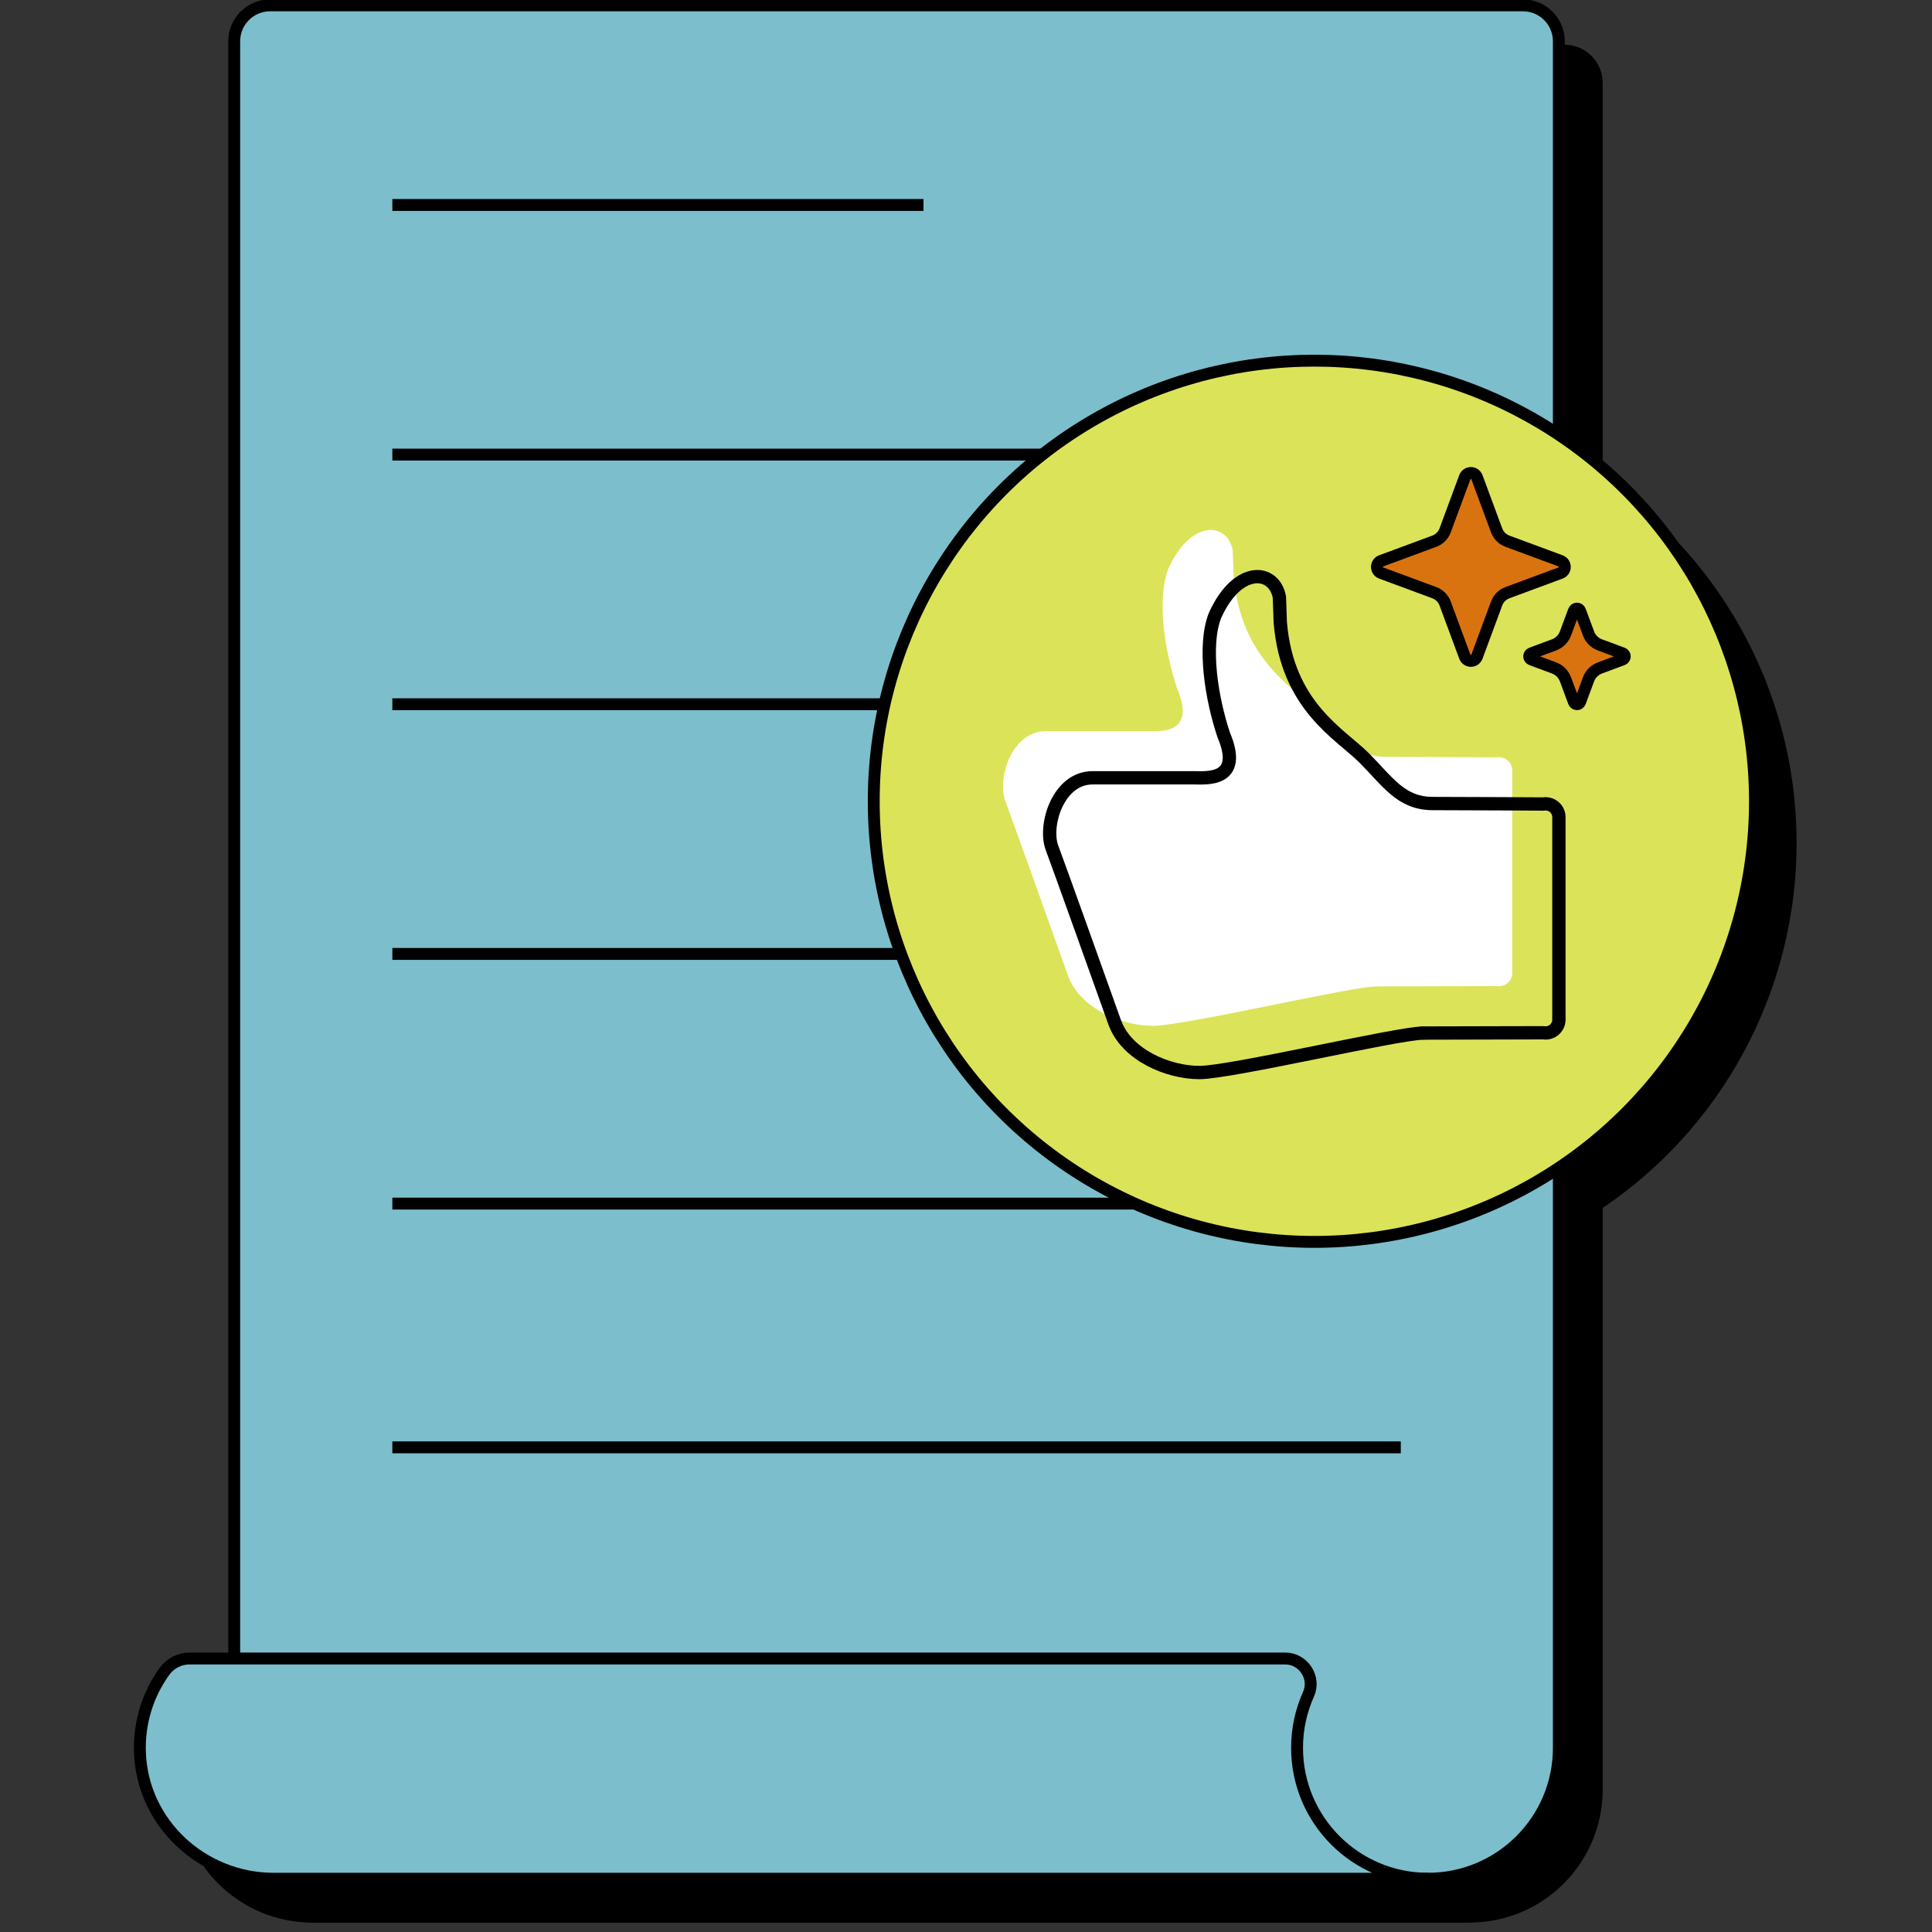
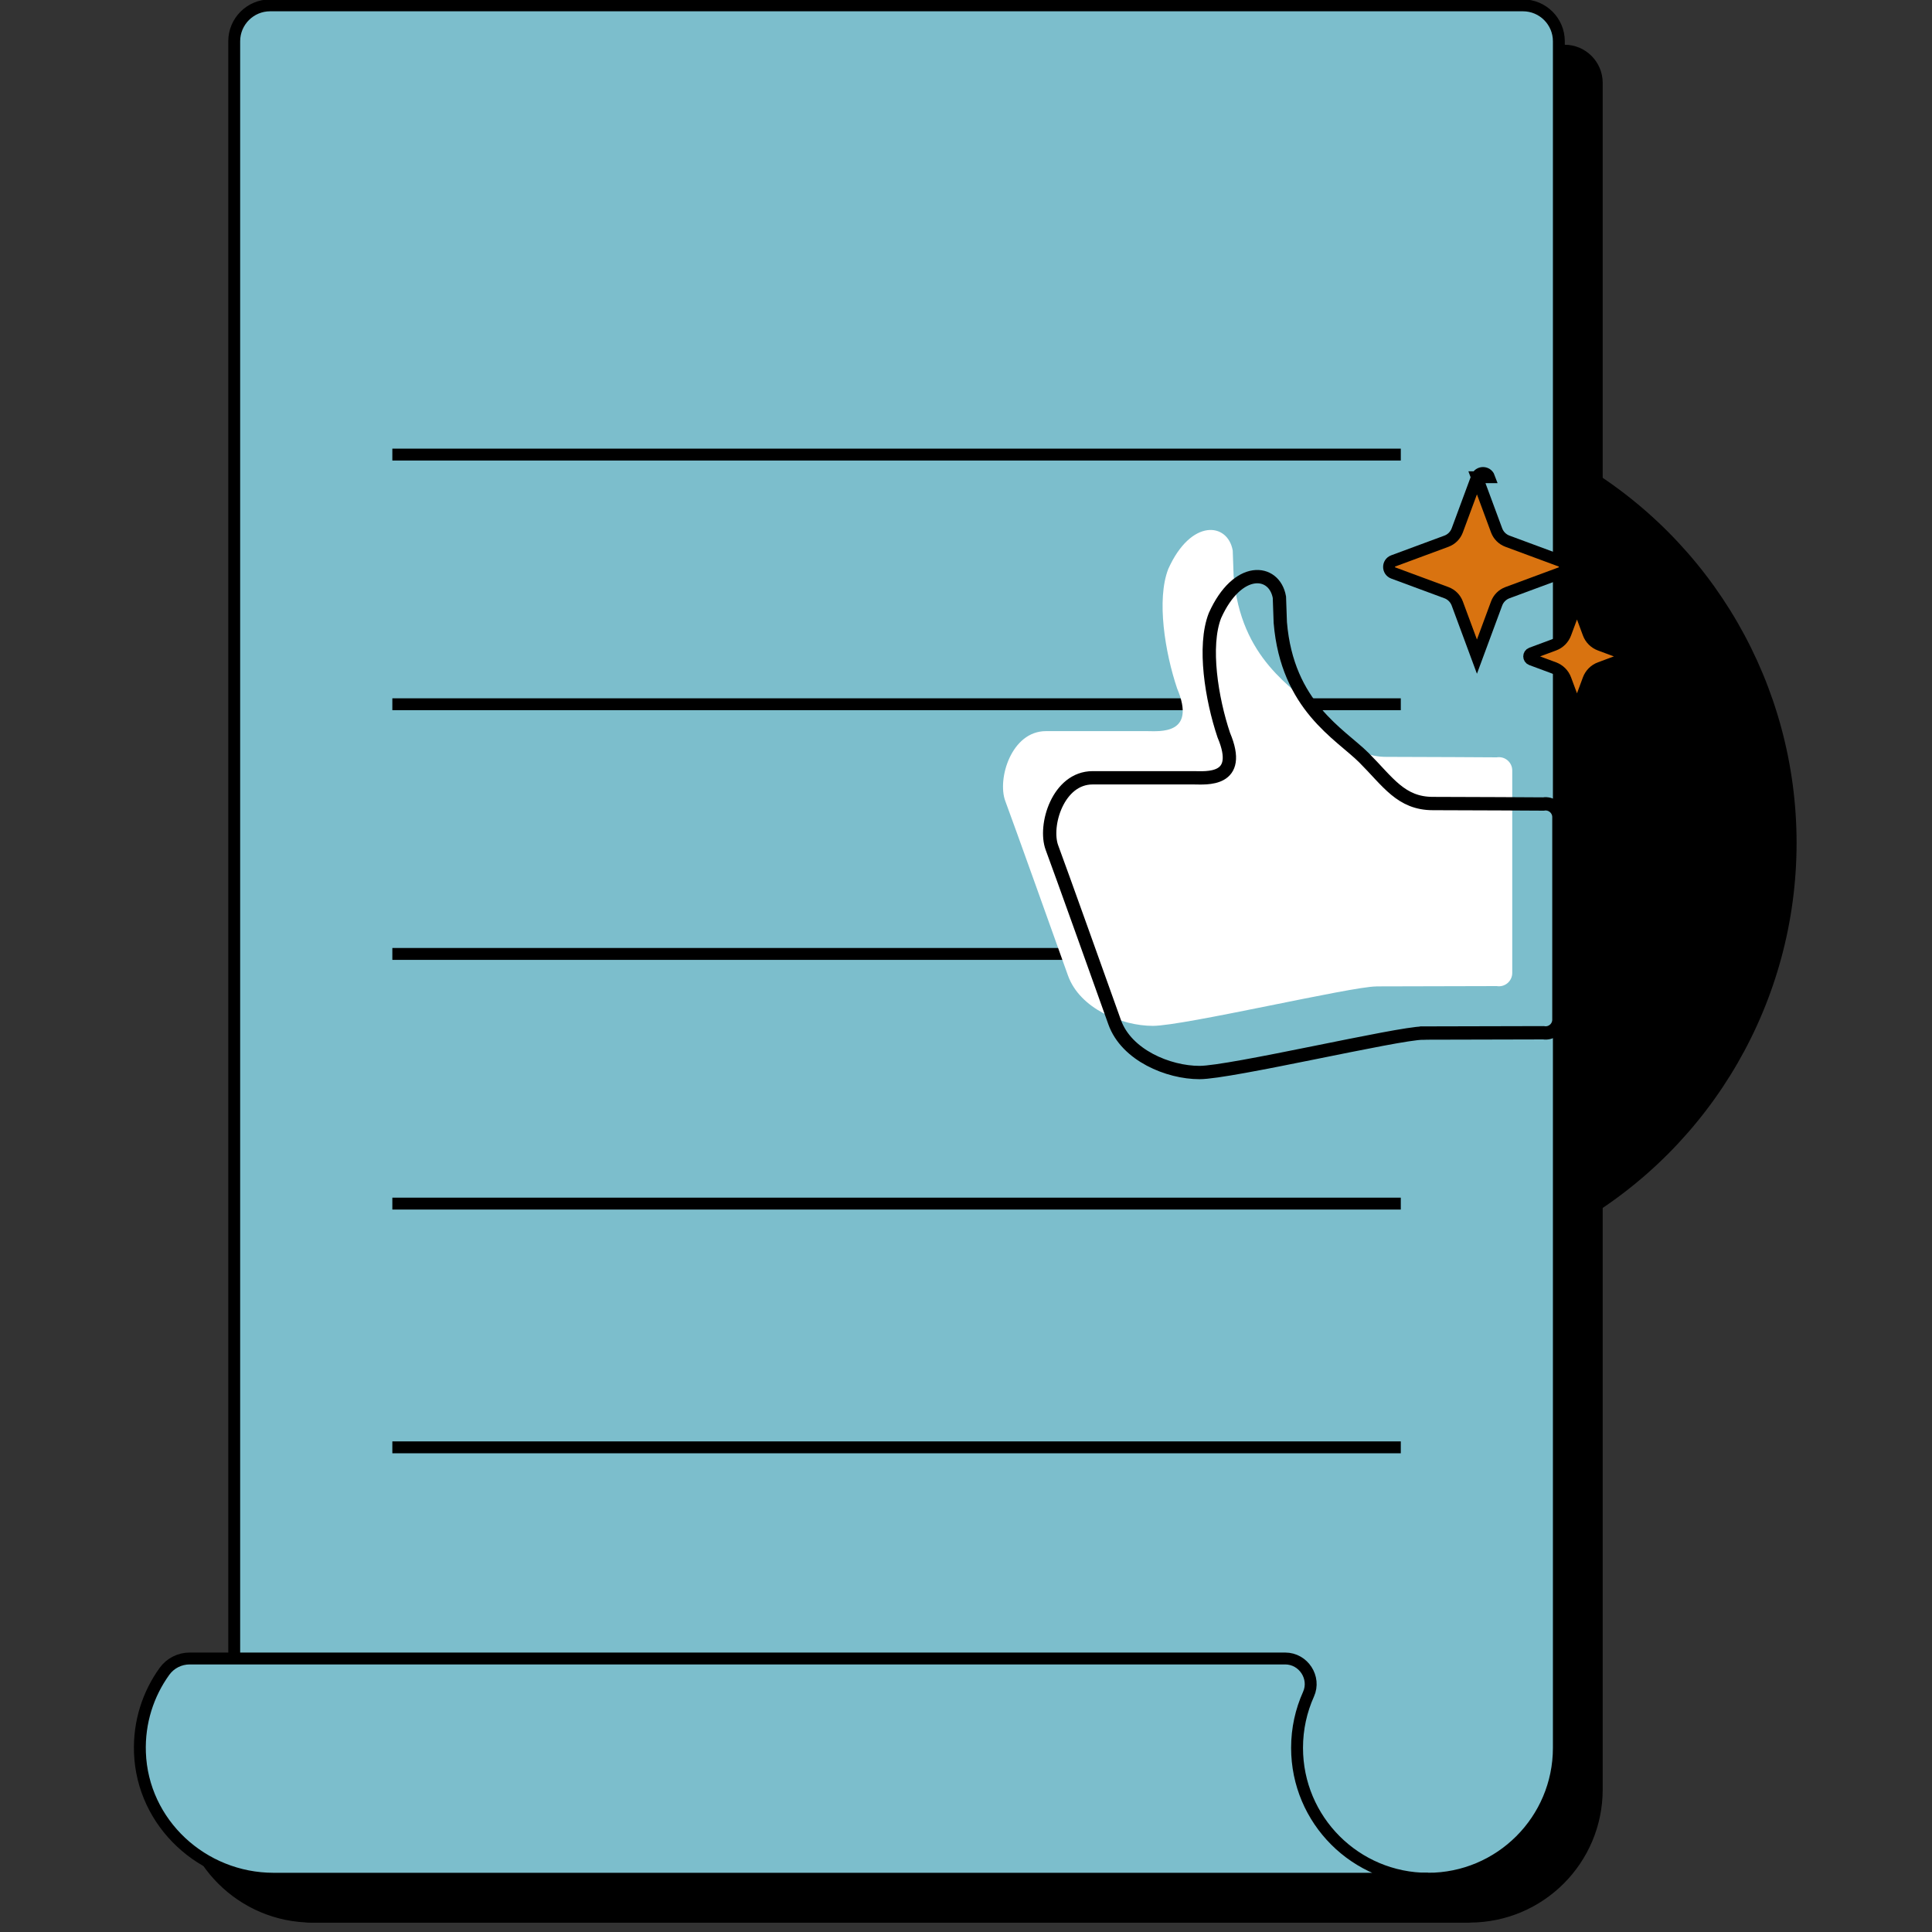
<svg xmlns="http://www.w3.org/2000/svg" id="Ebene_1" data-name="Ebene 1" viewBox="0 0 325 325">
  <rect x="0" y="0" width="325" height="325" fill="#333333" stroke="none" />
  <defs>
    <style>      .cls-1 {        fill: #fff;      }      .cls-2 {        stroke-width: .75px;      }      .cls-2, .cls-3, .cls-4, .cls-5, .cls-6, .cls-7 {        stroke: #000;        stroke-miterlimit: 10;      }      .cls-3, .cls-4 {        fill: none;      }      .cls-3, .cls-5, .cls-6, .cls-7 {        stroke-width: 2px;      }      .cls-4 {        stroke-width: 2.24px;      }      .cls-5 {        fill: #dbe359;      }      .cls-6 {        fill: #7cbecc;      }      .cls-7 {        fill: #d97310;      }    </style>
  </defs>
  <circle cx="228.1" cy="141.79" r="74.12" />
  <g>
    <path class="cls-2" d="M247.21,323.04c12.16,0,22.02-9.86,22.02-22.02v.26V13.94c0-3.33-2.7-6.04-6.04-6.04H52.44c-3.33,0-6.04,2.7-6.04,6.04v303.07c0,3.33,2.7,6.04,6.04,6.04h195.01-.24Z" />
    <path class="cls-2" d="M247.21,323.04c-12.16,0-22.02-9.86-22.02-22.02,0-5.81,2.25-11.09,5.92-15.02H36.44c-3.67,3.93-5.92,9.22-5.92,15.02,0,12.16,9.86,22.02,22.02,22.02h194.66Z" />
  </g>
  <g>
    <path class="cls-6" d="M240.21,316.04c12.16,0,22.02-9.86,22.02-22.02v.26V6.94c0-3.33-2.7-6.04-6.04-6.04H45.44c-3.33,0-6.04,2.7-6.04,6.04v303.07c0,3.33,2.7,6.04,6.04,6.04h195.01-.24Z" />
    <path class="cls-6" d="M240.21,316.04c-12.16,0-22.02-9.86-22.02-22.02,0-3.22.69-6.27,1.93-9.03s-.84-6-3.93-6H31.91c-1.68,0-3.26.8-4.24,2.16-2.75,3.81-4.31,8.55-4.13,13.65.42,11.93,10.54,21.24,22.48,21.24h194.2Z" />
  </g>
-   <line class="cls-3" x1="66" y1="34.48" x2="155.35" y2="34.48" />
  <line class="cls-3" x1="66" y1="76.47" x2="235.64" y2="76.47" />
  <line class="cls-3" x1="66" y1="118.47" x2="235.64" y2="118.47" />
  <line class="cls-3" x1="66" y1="160.47" x2="235.64" y2="160.47" />
  <line class="cls-3" x1="66" y1="202.47" x2="235.64" y2="202.47" />
  <line class="cls-3" x1="66" y1="243.47" x2="235.64" y2="243.47" />
-   <circle class="cls-5" cx="221.1" cy="134.79" r="74.12" />
  <path class="cls-7" d="M265.8,102.74l1.41,3.8c.33.91,1.05,1.62,1.95,1.95l3.8,1.41c.48.18.48.86,0,1.04l-3.8,1.41c-.91.33-1.62,1.05-1.95,1.95l-1.41,3.8c-.18.48-.86.48-1.04,0l-1.41-3.8c-.33-.91-1.05-1.62-1.95-1.95l-3.8-1.41c-.48-.18-.48-.86,0-1.04l3.8-1.41c.91-.33,1.62-1.05,1.95-1.95l1.41-3.8c.18-.48.86-.48,1.04,0Z" />
-   <path class="cls-7" d="M248.45,80.28l3.31,8.94c.31.84.98,1.51,1.82,1.82l8.94,3.31c.95.35.95,1.69,0,2.04l-8.94,3.31c-.84.31-1.51.98-1.82,1.82l-3.31,8.94c-.35.95-1.69.95-2.04,0l-3.31-8.94c-.31-.84-.98-1.51-1.82-1.82l-8.94-3.31c-.95-.35-.95-1.69,0-2.04l8.94-3.31c.84-.31,1.51-.98,1.82-1.82l3.31-8.94c.35-.95,1.69-.95,2.04,0Z" />
+   <path class="cls-7" d="M248.45,80.28l3.31,8.94c.31.84.98,1.51,1.82,1.82l8.94,3.31c.95.35.95,1.69,0,2.04l-8.94,3.31c-.84.31-1.51.98-1.82,1.82l-3.31,8.94l-3.31-8.94c-.31-.84-.98-1.51-1.82-1.82l-8.94-3.31c-.95-.35-.95-1.69,0-2.04l8.94-3.31c.84-.31,1.51-.98,1.82-1.82l3.31-8.94c.35-.95,1.69-.95,2.04,0Z" />
  <path class="cls-1" d="M231.52,165.94c-4.19,0-32.36,6.63-37.59,6.63-5.23,0-12.29-2.9-14.28-8.48s-9.15-25.62-10.54-29.34,1.02-11.76,6.84-11.76c5.82,0,15.02,0,17.03,0s8.36.69,5.03-7.19c-2.03-6.04-3.49-14.95-1.48-20.1,3.81-8.48,9.99-7.84,10.84-3.09l.15,4.26c1.17,14.09,10.07,18.74,14.09,22.76s6.2,7.69,11.58,7.69,18.58.08,18.58.08c1.37-.23,2.62.82,2.62,2.21v34.06c0,1.38-1.24,2.44-2.61,2.21,0,0-16.06.05-20.25.05Z" />
  <path class="cls-4" d="M239.37,173.79c-4.19,0-32.36,6.63-37.59,6.63-5.23,0-12.29-2.9-14.28-8.48s-9.15-25.62-10.54-29.34c-1.39-3.72,1.02-11.76,6.84-11.76s15.02,0,17.03,0,8.36.69,5.03-7.19c-2.03-6.04-3.49-14.95-1.48-20.1,3.81-8.48,9.99-7.84,10.84-3.09l.15,4.26c1.17,14.09,10.07,18.74,14.09,22.76s6.2,7.69,11.58,7.69,18.58.08,18.58.08c1.37-.23,2.62.82,2.62,2.21v34.06c0,1.38-1.24,2.44-2.61,2.21,0,0-16.06.05-20.25.05Z" />
</svg>